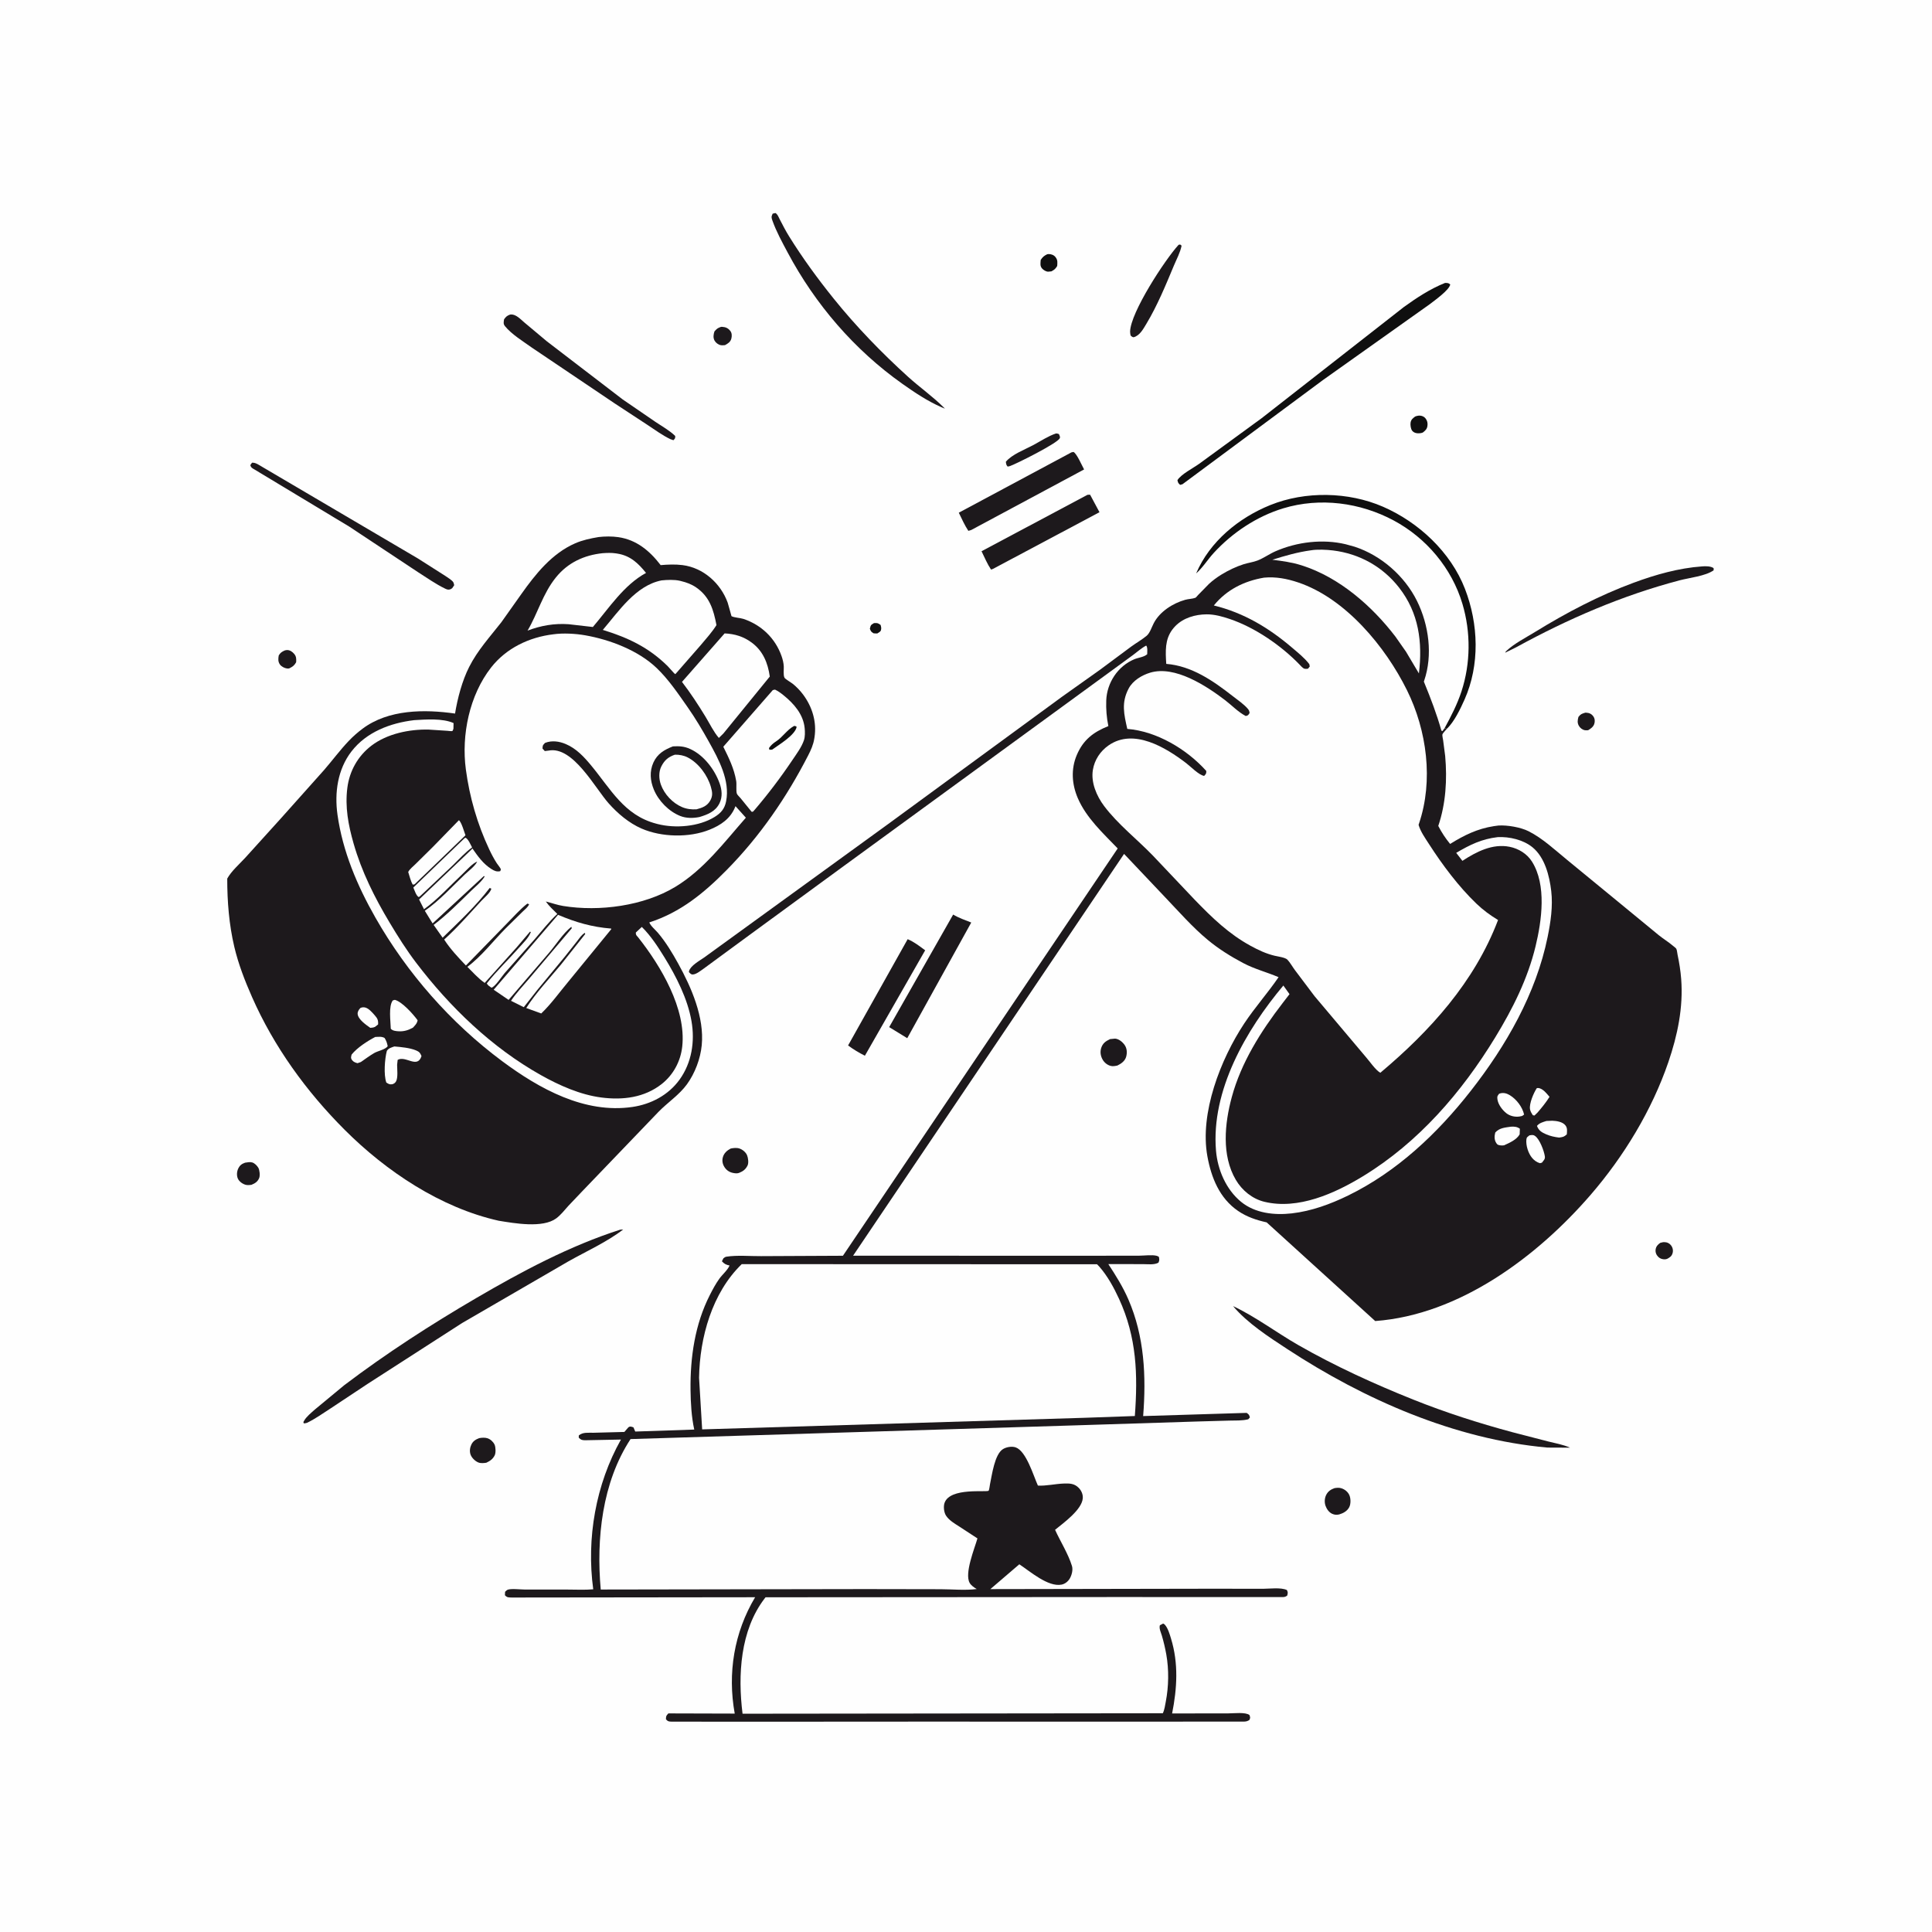
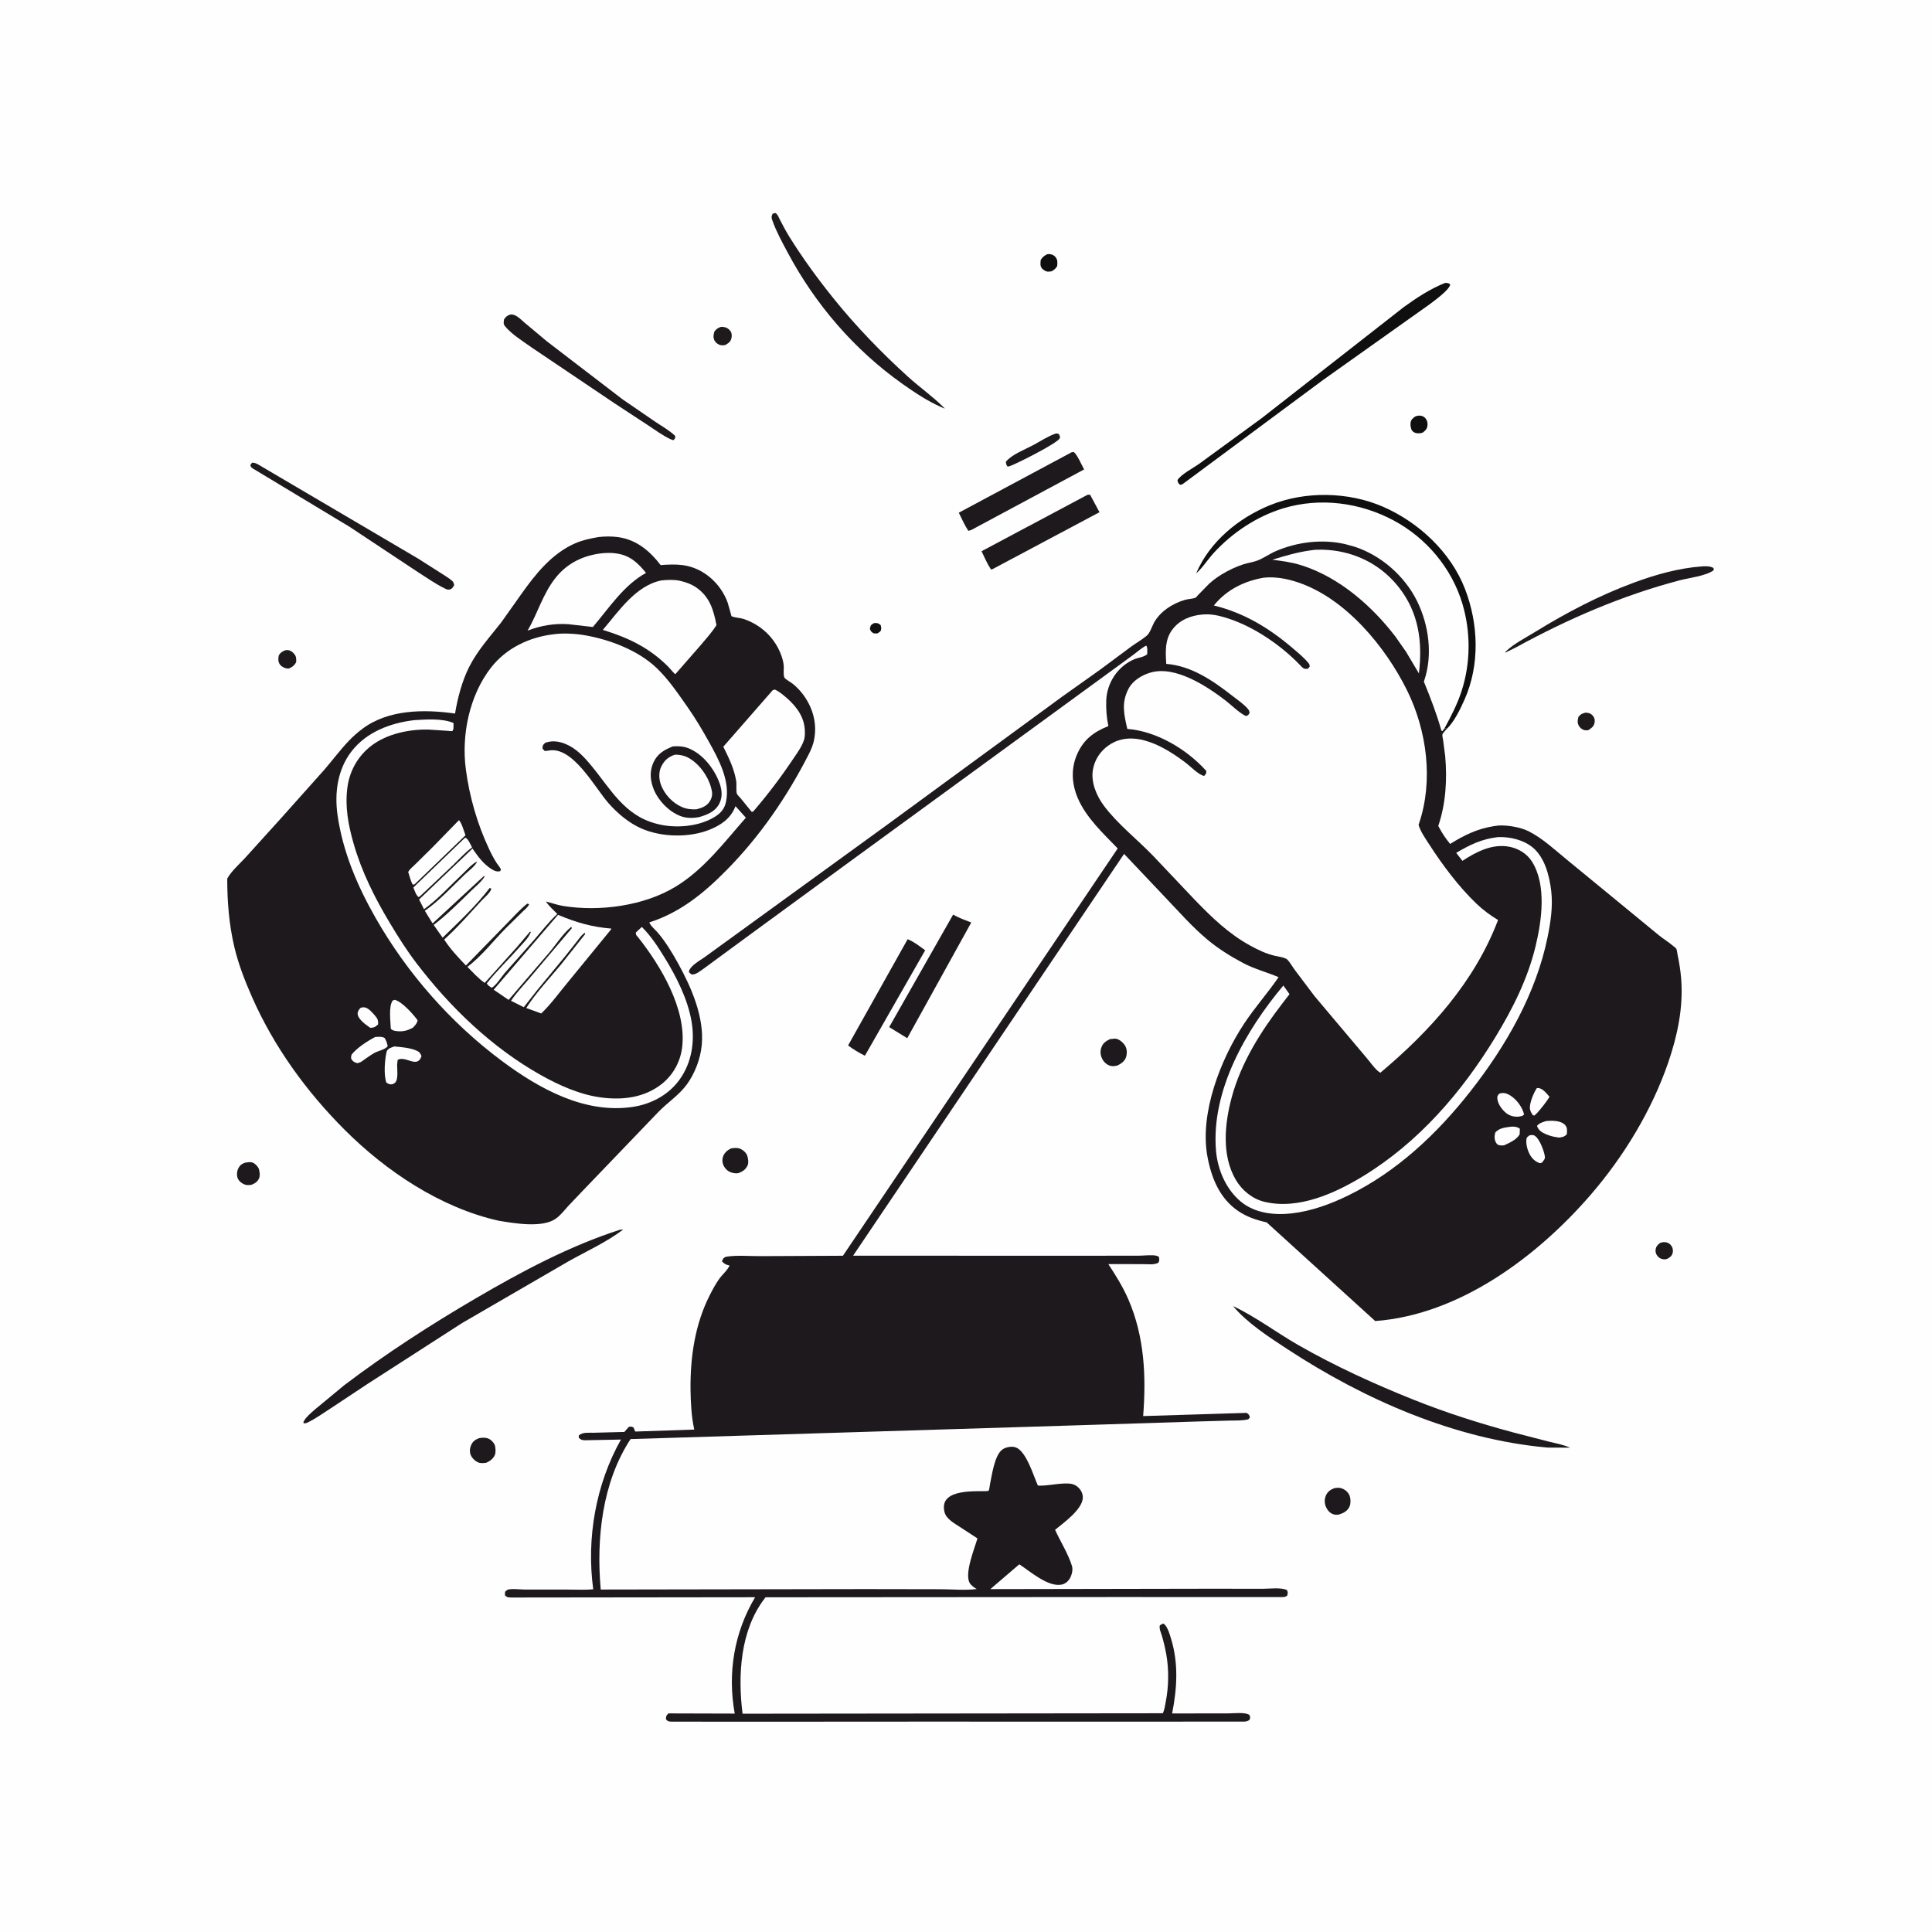
<svg xmlns="http://www.w3.org/2000/svg" version="1.1" style="display: block;" viewBox="0 0 2048 2048" width="1024" height="1024">
  <path transform="translate(0,0)" fill="rgb(254,254,254)" d="M -0 -0 L 2048 0 L 2048 2048 L -0 2048 L -0 -0 z" />
  <path transform="translate(0,0)" fill="rgb(15,15,15)" d="M 926.48 660.5 C 930.254 660.388 930.428 660.33 933.5 662.488 C 934.021 664.489 934.389 665.699 933.907 667.775 C 933.442 669.776 931.582 670.404 929.955 671.5 C 928.619 671.617 927.304 671.42 925.971 671.305 C 923.351 669.569 923.219 669.429 922.085 666.5 C 923.099 662.625 922.789 662.705 926.48 660.5 z" />
  <path transform="translate(0,0)" fill="rgb(29,25,28)" d="M 1759.91 1317.5 C 1761.18 1317.18 1762.67 1316.7 1764 1316.7 C 1767.07 1316.7 1769.64 1317.85 1771.5 1320.32 C 1773.25 1322.65 1773.81 1325.7 1772.97 1328.5 C 1772.02 1331.69 1770.23 1332.78 1767.5 1334.31 C 1766.61 1334.62 1765.98 1334.9 1764.98 1334.94 C 1762.44 1335.03 1759.83 1334.29 1757.98 1332.5 C 1755.78 1330.37 1754.6 1327.57 1755.03 1324.5 C 1755.49 1321.24 1757.36 1319.3 1759.91 1317.5 z" />
  <path transform="translate(0,0)" fill="rgb(29,25,28)" d="M 1680.32 755.5 L 1681.25 755.455 C 1684.6 755.64 1687.08 756.656 1689.07 759.5 C 1690.68 761.794 1690.86 764.907 1689.96 767.5 C 1688.87 770.625 1686.2 772.451 1683.5 774.053 C 1682.36 774.126 1681.14 774.262 1680 774.056 C 1677.44 773.595 1675.02 771.728 1673.73 769.5 C 1671.83 766.227 1672.28 763.494 1673.19 760 C 1675.75 756.782 1676.55 756.751 1680.32 755.5 z" />
  <path transform="translate(0,0)" fill="rgb(15,15,15)" d="M 1110.11 269.5 L 1111.65 269.318 C 1114.33 269.314 1117.17 270.328 1118.85 272.5 C 1121.39 275.778 1120.89 278.115 1120.68 281.948 C 1118.63 285.23 1117.9 285.77 1114.5 287.665 L 1111 287.981 C 1108.72 287.89 1106.02 286.217 1104.53 284.5 C 1102.3 281.92 1102.96 278.65 1103.21 275.5 C 1105.31 272.374 1106.74 271.155 1110.11 269.5 z" />
  <path transform="translate(0,0)" fill="rgb(15,15,15)" d="M 1500.18 441.5 C 1501.43 441.088 1502.12 440.804 1503.5 440.641 C 1506.36 440.304 1509.27 441.237 1511.1 443.5 C 1513.01 445.867 1513.58 448.548 1513.14 451.5 C 1512.62 454.957 1510.89 456.428 1508.26 458.5 C 1506.98 458.914 1506.47 459.143 1505 459.267 C 1501.96 459.523 1498.85 458.997 1496.91 456.5 C 1495.46 454.63 1494.87 450.345 1495.28 448 C 1495.86 444.596 1497.68 443.415 1500.18 441.5 z" />
  <path transform="translate(0,0)" fill="rgb(29,25,28)" d="M 301.864 689.5 C 302.828 689.275 303.486 689.07 304.523 689.088 C 307.486 689.14 309.932 690.927 311.794 693.086 C 314.178 695.85 314.151 698.528 313.926 702 C 311.936 705.586 310.265 706.652 306.649 708.5 C 305.549 708.689 305.428 708.778 304.143 708.605 C 301.517 708.25 298.32 706.596 296.759 704.426 C 294.587 701.407 294.861 698.163 295.5 694.722 C 297.335 691.788 298.744 690.924 301.864 689.5 z" />
  <path transform="translate(0,0)" fill="rgb(29,25,28)" d="M 764.296 346.5 L 765.558 346.462 C 769.348 346.72 771.901 347.853 774.234 350.913 C 775.921 353.127 775.921 356.236 775.279 358.816 C 774.351 362.547 771.682 364.146 768.5 365.867 C 767.068 365.958 765.437 366.151 764 365.881 C 761.44 365.401 758.729 363.346 757.5 361.125 C 755.737 357.938 756.296 354.561 757.351 351.297 C 759.929 348.457 760.521 347.819 764.296 346.5 z" />
  <path transform="translate(0,0)" fill="rgb(29,25,28)" d="M 259.779 1232.5 C 262.157 1232.15 265.048 1231.51 267.389 1232.25 C 270.035 1233.09 272.459 1235.59 273.837 1237.91 C 275.235 1240.27 275.822 1246.08 274.758 1248.71 C 273.148 1252.69 270.301 1254.43 266.5 1255.97 C 264.69 1256.21 262.815 1256.4 261 1256.06 C 257.559 1255.4 253.582 1252.6 252.143 1249.36 C 250.776 1246.28 251.007 1242.1 252.384 1239.07 C 254.046 1235.43 256.09 1233.81 259.779 1232.5 z" />
  <path transform="translate(0,0)" fill="rgb(29,25,28)" d="M 1119.37 459.5 C 1120.53 459.427 1121.4 459.782 1122.5 460.102 C 1123.04 461.599 1124.13 463.048 1123.39 464.597 C 1120.85 469.912 1077.75 491.54 1070.5 494.099 L 1068.16 494.607 C 1066.51 492.717 1066.62 492.032 1066.25 489.5 C 1072.65 481.632 1086.71 476.452 1095.66 471.624 C 1103.32 467.487 1111.1 462.249 1119.37 459.5 z" />
  <path transform="translate(0,0)" fill="rgb(29,25,28)" d="M 774.554 1217.5 C 777.413 1216.9 780.924 1216.51 783.76 1217.44 C 787.086 1218.52 790.552 1221.35 791.917 1224.59 C 793.077 1227.35 793.807 1232.83 792.396 1235.59 C 790.296 1239.69 787.683 1241.6 783.5 1243.28 C 781.669 1243.96 780.052 1243.85 778.153 1243.56 C 773.907 1242.93 770.546 1241.04 768.136 1237.43 C 765.978 1234.21 765.206 1230.5 766.257 1226.72 C 767.474 1222.35 770.685 1219.53 774.554 1217.5 z" />
  <path transform="translate(0,0)" fill="rgb(29,25,28)" d="M 507.93 1524.5 C 510.672 1523.97 514.061 1523.74 516.755 1524.62 C 519.899 1525.64 522.796 1528.29 524.22 1531.27 C 525.476 1533.89 525.72 1539.94 524.452 1542.59 C 522.519 1546.65 519.439 1548.73 515.5 1550.57 C 512.928 1550.96 509.656 1551.29 507.196 1550.33 C 503.719 1548.99 499.964 1545.33 498.765 1541.78 C 497.622 1538.4 498.126 1534.42 499.689 1531.25 C 501.512 1527.56 504.217 1525.93 507.93 1524.5 z" />
  <path transform="translate(0,0)" fill="rgb(29,25,28)" d="M 1414.6 1577.5 C 1417.18 1577.09 1419.45 1576.83 1421.99 1577.65 C 1425.57 1578.8 1428.74 1581.35 1430.33 1584.8 C 1431.93 1588.31 1432.03 1594.21 1430.25 1597.66 C 1428.08 1601.88 1423.86 1604.12 1419.5 1605.39 C 1416.87 1605.96 1414.65 1605.82 1412.18 1604.7 C 1408.77 1603.15 1406.38 1599.71 1405.14 1596.28 C 1403.8 1592.56 1404.06 1588 1405.92 1584.47 C 1407.86 1580.77 1410.77 1578.87 1414.6 1577.5 z" />
  <path transform="translate(0,0)" fill="rgb(29,25,28)" d="M 1176.71 1101.5 L 1182 1100.98 C 1186.1 1101.28 1190 1104.59 1192.24 1107.85 C 1194.68 1111.4 1194.91 1115.93 1193.84 1119.99 C 1192.59 1124.71 1188.62 1127.49 1184.51 1129.5 C 1182.09 1130.01 1179.67 1130.54 1177.22 1129.86 C 1173.77 1128.92 1170.68 1126.43 1168.91 1123.36 C 1166.69 1119.52 1165.94 1115.09 1167.35 1110.8 C 1168.98 1105.82 1172.17 1103.65 1176.71 1101.5 z" />
-   <path transform="translate(0,0)" fill="rgb(29,25,28)" d="M 1249.37 259.5 L 1251.03 259.201 L 1252.54 260.421 C 1251.05 267.84 1247.22 274.725 1244.32 281.681 C 1235.76 302.177 1226.68 324.252 1215.2 343.266 C 1211.94 348.676 1208.12 355.922 1201.62 357.5 C 1200.06 357.277 1199.69 356.65 1198.5 355.667 C 1198.23 354.298 1197.92 352.907 1197.95 351.5 C 1198.4 331.212 1234.75 275.48 1249.37 259.5 z" />
  <path transform="translate(0,0)" fill="rgb(29,25,28)" d="M 1804.21 600.408 C 1807.97 600.114 1813.36 600.01 1816.5 602.244 L 1816.55 604.5 C 1808.14 610.636 1790.77 612.44 1780.31 615.206 C 1719.35 631.318 1662.5 655.885 1607.27 686.096 L 1595.53 691.905 C 1595.89 691.187 1596.04 690.772 1596.67 690.158 C 1604.77 682.383 1617.51 675.89 1627.25 669.895 C 1660.53 649.404 1695.11 631.239 1731.83 617.676 C 1755.08 609.091 1779.42 602.198 1804.21 600.408 z" />
  <path transform="translate(0,0)" fill="rgb(29,25,28)" d="M 267.156 490.5 C 269.394 490.28 271.448 491.175 273.373 492.194 L 443 591.999 L 472.114 610.538 C 474.069 611.867 479.336 615.132 480.5 617.173 C 481.044 618.127 481.154 619.27 481.481 620.318 L 479.369 623.5 L 477.652 624.586 C 475.334 625.544 473.703 624.867 471.615 623.854 C 461.687 619.037 452.004 612.164 442.69 606.241 L 370.312 558.279 L 270.328 497.999 C 267.72 496.402 266.088 495.987 265.351 493 L 267.156 490.5 z" />
  <path transform="translate(0,0)" fill="rgb(29,25,28)" d="M 540.602 333.5 L 541.73 333.346 C 547.066 333.159 551.877 338.464 555.67 341.692 L 579.536 361.69 L 659.997 423.36 L 694.762 447.187 C 701.73 451.871 709.691 456.288 715.737 462.117 C 715.831 464.825 715.71 464.62 713.855 466.642 L 710.59 465.5 C 702.154 461.475 694.249 455.622 686.439 450.48 L 651.522 427.583 L 563.871 368.541 C 554.708 361.958 542.316 354.421 535.291 345.737 C 533.32 343.301 533.933 341.393 534.334 338.5 C 536.397 335.653 537.323 334.767 540.602 333.5 z" />
  <path transform="translate(0,0)" fill="rgb(29,25,28)" d="M 962.158 995.577 C 968.934 998.374 974.866 1003.04 980.719 1007.37 L 916.822 1119.11 C 910.608 1116 904.579 1112.37 899.001 1108.23 L 962.158 995.577 z" />
  <path transform="translate(0,0)" fill="rgb(29,25,28)" d="M 1152.83 524.5 L 1155.55 524.407 L 1165.49 542.97 L 1052.5 603.108 L 1050.54 603.766 C 1046.57 597.797 1043.6 590.779 1040.47 584.329 L 1152.83 524.5 z" />
  <path transform="translate(0,0)" fill="rgb(29,25,28)" d="M 1010.38 969.477 C 1016.2 973.022 1023.25 975.403 1029.56 977.918 L 961.717 1100.53 L 942.566 1088.78 L 1010.38 969.477 z" />
  <path transform="translate(0,0)" fill="rgb(15,15,15)" d="M 1531.8 299.919 C 1534.6 300.027 1535.15 299.782 1537.31 301.5 C 1536.48 307.409 1520.22 318.879 1515.3 322.683 L 1402.35 402.896 L 1253.5 513.291 L 1250.98 513.973 C 1248.88 512.035 1248.79 511.796 1248.13 509 C 1252.05 502.644 1264.88 496.21 1271.22 491.611 L 1337.48 443.246 L 1488.09 325.5 C 1501.6 315.714 1516.26 306.108 1531.8 299.919 z" />
  <path transform="translate(0,0)" fill="rgb(29,25,28)" d="M 819.041 226.5 L 822.008 225.8 C 824.395 227.245 825.267 230.013 826.504 232.409 C 829.699 238.593 832.841 244.703 836.519 250.624 C 850.873 273.733 866.729 295.394 883.774 316.588 C 907.37 345.929 934.654 374.11 962.567 399.398 C 974.882 410.554 989.168 420.563 1000.78 432.273 L 1001.65 433.182 L 997.839 431.592 C 983.237 425.199 969.503 416.034 956.529 406.848 C 905.621 370.807 864.288 322.697 834.96 267.694 C 829.175 256.843 822.99 245.577 818.857 234 C 817.643 230.599 817.512 229.801 819.041 226.5 z" />
  <path transform="translate(0,0)" fill="rgb(29,25,28)" d="M 1135.82 479.5 L 1137.96 479.081 C 1141.61 481.03 1146.87 493.529 1149.19 497.635 L 1029.5 561.845 L 1026.5 562.719 C 1022.5 556.736 1019.54 549.948 1016.37 543.485 L 1135.82 479.5 z" />
  <path transform="translate(0,0)" fill="rgb(15,15,15)" d="M 1531.36 771.861 C 1538.18 759.294 1544.72 746.653 1549.19 733.03 C 1558.98 703.176 1559.21 670.251 1550.26 640.179 C 1539.02 602.404 1512.06 570.316 1477.4 551.734 C 1441.81 532.652 1399.3 527.059 1360.38 538.823 C 1332.32 547.303 1306.33 564.64 1286.58 586.167 C 1280.29 593.021 1274.91 601.785 1267.96 607.859 C 1282.32 574.074 1313.08 548.879 1346.69 535.338 C 1383.71 520.419 1429.38 521.226 1465.99 537.133 C 1503.87 553.59 1537.92 585.357 1552.96 624.301 C 1567.32 661.5 1568.84 704.812 1552.44 741.654 C 1548.13 751.329 1541.45 765.365 1533.66 772.573 L 1531.36 771.861 z" />
  <path transform="translate(0,0)" fill="rgb(29,25,28)" d="M 1307.09 1384.51 C 1330.98 1395.78 1353.26 1412.67 1376.28 1425.85 C 1414.98 1448.02 1456.75 1467.09 1498.15 1483.64 C 1532.4 1497.34 1567.29 1508.52 1602.89 1518.11 L 1641 1527.97 C 1648.88 1529.92 1656.86 1531.29 1664.33 1534.59 L 1640.36 1534.49 C 1542.34 1525.77 1446.24 1483.6 1364.64 1430.1 C 1345.22 1417.37 1322.12 1402.49 1307.09 1384.51 z" />
  <path transform="translate(0,0)" fill="rgb(29,25,28)" d="M 657.47 1303.5 L 660.602 1303.31 C 643.372 1316.6 621.305 1326.49 602.273 1337.25 L 489.838 1402.48 L 389.89 1466.83 L 349.921 1493.32 C 341.9 1498.5 334.125 1504.06 325.5 1508.23 C 324.271 1508.7 323.314 1508.73 322.011 1508.82 C 321.512 1507.05 321.409 1507.84 322.36 1506.08 C 324.724 1501.72 330.042 1497.52 333.685 1494.22 L 364.854 1468.42 C 409.507 1434.59 456.585 1404.19 504.928 1375.94 C 553.253 1347.7 604.047 1320.61 657.47 1303.5 z" />
  <path transform="translate(0,0)" fill="rgb(29,25,28)" d="M 634.513 569.296 C 641.158 568.504 648.873 568.445 655.5 569.41 C 674.878 572.231 688.788 584.008 700.326 599.051 C 708.029 598.402 715.804 598.057 723.5 599.03 C 745.606 601.826 763.919 618.348 771.361 638.797 C 771.934 640.373 775.326 653.099 775.393 653.138 C 778.006 654.696 784.753 654.961 788.105 656.082 C 807.013 662.403 821.798 676.491 828.45 695.406 C 829.715 699.002 830.641 702.64 830.833 706.46 C 830.991 709.592 830.139 715.683 831.583 718.388 C 832.409 719.936 838.795 723.588 840.5 724.973 C 844.452 728.184 848.147 732.041 851.205 736.107 C 861.008 749.142 865.9 765.176 863.421 781.457 L 863.167 783 C 862.168 789.327 859.726 794.847 856.828 800.5 C 833.934 845.148 805.545 886.5 770.278 922.27 C 746.293 946.597 721.409 967.135 688.296 977.801 C 689.659 981.521 694.86 985.794 697.5 988.914 C 705.896 998.838 712.661 1010.13 718.934 1021.47 C 732.915 1046.75 746.748 1078.46 743.871 1108 C 742.471 1122.38 736.675 1137.72 728.18 1149.41 C 719.941 1160.76 707.595 1168.73 697.866 1178.77 L 617.304 1262.68 L 602.588 1278.16 C 598.558 1282.64 594.509 1287.89 589.652 1291.5 C 575.342 1302.14 545.221 1296.72 528.603 1294.02 C 467.211 1280.3 409.505 1241.79 365.441 1197.73 C 324.686 1156.97 290.333 1109.54 267.058 1056.67 C 259.53 1039.56 252.702 1022.01 248.394 1003.78 C 242.802 980.127 240.868 955.591 240.883 931.332 C 245.342 923.256 253.911 915.911 260.141 909.085 L 298.151 867.085 L 343.554 816.229 C 352.358 806.074 360.442 795.096 369.709 785.384 C 374.177 780.701 379.058 776.398 384.238 772.518 C 411.784 751.881 449.914 751.768 482.364 756.399 C 485.014 740.213 489.864 721.739 497.311 707.021 C 506.293 689.271 519.285 675.15 531.42 659.646 L 552.588 629.794 C 567.68 608.462 585.123 586.658 609.646 575.964 C 617.665 572.467 625.932 570.753 634.513 569.296 z" />
  <path transform="translate(0,0)" fill="rgb(254,254,254)" d="M 382.034 1068.5 C 383.612 1067.85 384.604 1067.65 386.352 1067.85 C 390.376 1068.29 394.608 1073.26 397.189 1076.2 C 400.188 1079.62 401.089 1081.43 400.797 1085.98 L 397.5 1088.53 C 395.728 1089.31 394.429 1089.47 392.5 1089.55 C 388.01 1086.37 379.755 1080.69 379.131 1075 C 378.853 1072.46 380.386 1070.22 382.034 1068.5 z" />
  <path transform="translate(0,0)" fill="rgb(254,254,254)" d="M 397.761 1099.23 C 401.354 1099.15 404.516 1098.49 407.696 1100.3 C 409.55 1103.27 410.291 1105.57 410.968 1109 C 408.622 1112.57 400.465 1114.01 396.51 1116.36 C 391.718 1119.2 387.112 1122.6 382.538 1125.78 L 379 1127.03 C 376.785 1126.45 374.68 1125.73 373.239 1123.79 C 371.558 1121.53 372.138 1120.36 372.728 1117.88 C 378.654 1110.53 389.433 1103.58 397.761 1099.23 z" />
  <path transform="translate(0,0)" fill="rgb(254,254,254)" d="M 416.361 1060.5 L 418.554 1059.88 C 426.28 1061.89 437.913 1074.96 442.672 1081.5 C 442.151 1084.93 439.975 1086.87 437.753 1089.35 C 432.777 1092.1 428.086 1093.56 422.339 1093.19 C 419.53 1093.01 416.195 1092.72 414.243 1090.5 C 414.05 1082.48 411.683 1066.81 416.361 1060.5 z" />
  <path transform="translate(0,0)" fill="rgb(254,254,254)" d="M 418.023 1109.28 C 425.181 1109.91 434.321 1110.7 440.944 1113.43 C 444.377 1114.85 445.44 1116.1 446.817 1119.5 C 442.413 1133.24 430.086 1118.66 421.54 1123.5 L 420.963 1128.75 C 420.985 1133.53 421.993 1141.66 419.991 1146 C 419.191 1147.73 417.402 1149.11 415.5 1149.38 C 412.839 1149.77 411.57 1148.86 409.51 1147.5 C 406.592 1139.37 407.818 1122.39 410.072 1114 C 411.85 1111.05 414.961 1110.41 418.023 1109.28 z" />
  <path transform="translate(0,0)" fill="rgb(254,254,254)" d="M 492.447 888.5 L 493.577 888.03 C 496.669 889.835 498.659 895.119 500.456 898.297 C 493.149 903.51 486.426 911.061 479.96 917.294 L 445.83 949.5 L 443.974 950.989 C 441.195 949.718 439.47 943.718 438.142 940.826 L 492.447 888.5 z" />
  <path transform="translate(0,0)" fill="rgb(254,254,254)" d="M 486.406 869.5 C 488.993 870.85 492.213 882.273 493.419 885.453 L 439.5 937.397 L 437.573 937.789 C 435.252 933.875 434.125 928.659 432.712 924.32 C 434.352 921.18 437.939 918.453 440.467 915.944 L 458.871 897.778 L 486.406 869.5 z" />
  <path transform="translate(0,0)" fill="rgb(254,254,254)" d="M 591.532 969.742 C 610.127 977.673 627.664 982.755 647.886 984.333 L 647.985 984.937 L 602.359 1040.73 C 593.037 1051.89 584.226 1064.28 573.736 1074.32 L 557.84 1068.54 C 568.092 1052.38 582.408 1037.32 594.59 1022.6 L 620.321 990.155 L 620 988.865 C 616.626 990.744 614.409 994.3 612.051 997.288 L 598.833 1013.99 L 569.621 1049.34 L 555.234 1067.66 L 541.701 1060.9 C 547.023 1052.82 554.161 1045.38 560.43 1038 L 606.118 984 L 605.636 982.434 C 596.835 989.404 589.315 1001.48 581.864 1010.17 L 539.151 1059.93 L 523.327 1049.15 L 591.532 969.742 z" />
  <path transform="translate(0,0)" fill="rgb(254,254,254)" d="M 638.828 586.403 C 643.606 586.091 648.104 585.866 652.873 586.594 L 654.5 586.859 C 668.136 589.004 676.532 597.056 684.829 607.328 C 661.348 620.044 645.449 644.744 628.457 664.643 L 602.75 661.697 C 587.595 660.637 573.336 663.114 559.246 668.48 C 570.194 649.823 575.402 629.265 589.289 612.077 C 601.951 596.405 619.021 588.5 638.828 586.403 z" />
-   <path transform="translate(0,0)" fill="rgb(254,254,254)" d="M 768.122 671.43 C 778.822 671.933 788.152 674.715 796.901 681.208 C 808.844 690.071 814.008 702.874 816.002 717.179 L 766.794 777.571 L 762.019 782.246 C 756.472 775.848 752.17 766.814 747.727 759.525 C 740.011 746.867 731.963 734.601 722.937 722.836 L 768.122 671.43 z" />
  <path transform="translate(0,0)" fill="rgb(254,254,254)" d="M 819.219 731.5 L 821.545 731.012 C 824.883 732.603 827.668 734.646 830.526 736.959 C 841.559 745.888 851.618 757.224 852.991 772 C 853.358 775.948 853.48 780.842 852.217 784.625 C 849.757 791.996 844.431 799.036 840.147 805.432 C 827.771 823.904 813.991 842.095 799.5 858.988 L 798.056 860.486 L 796.722 860.5 L 785.042 846.128 C 784.141 845.029 781.477 842.524 781.096 841.321 C 780.059 838.041 781.033 831.656 780.391 827.858 C 778.149 814.584 772.626 803.501 766.736 791.567 L 819.219 731.5 z" />
-   <path transform="translate(0,0)" fill="rgb(15,15,15)" d="M 841.868 769.5 C 843.5 769.68 842.598 769.457 844.5 770.419 C 843.04 779.156 825.571 789.548 818.5 794.634 L 815.624 794.801 L 815.138 793 C 817.012 790.162 819.71 787.785 822.57 785.957 C 829.783 781.346 834.284 773.473 841.868 769.5 z" />
  <path transform="translate(0,0)" fill="rgb(254,254,254)" d="M 701.232 615.244 C 707.155 614.635 714.827 614.309 720.617 615.636 L 722 615.983 C 727.801 617.403 732.945 619.268 737.896 622.656 C 752.289 632.505 756.407 646.422 759.481 662.642 C 754.706 670.218 748.582 676.986 742.827 683.83 L 715.897 714.63 L 714.605 713.664 L 707.773 706.154 C 687.651 686.243 665.649 675.889 639.017 667.721 C 656.084 647.706 673.989 620.653 701.232 615.244 z" />
  <path transform="translate(0,0)" fill="rgb(254,254,254)" d="M 439.017 763.392 C 451.427 762.651 469.324 761.266 480.793 766.5 L 480.667 772.5 C 480.651 772.572 479.938 774.742 479.5 774.942 C 478.767 775.276 475.225 774.734 474.107 774.673 L 454.5 773.403 C 433.964 772.889 410.324 777.757 393.753 790.418 C 379.359 801.417 370.486 817.256 368.205 835.121 C 365.608 855.459 369.216 874.51 374.776 894 C 383.315 923.939 397.069 951.367 413.015 978 C 421.779 992.636 430.816 1007 441.158 1020.59 C 476.998 1067.69 521.4 1110.47 573.235 1139.58 C 592.782 1150.56 615.086 1160.53 637.551 1163.41 C 660.217 1166.33 683.117 1163.57 701.5 1149.05 C 713.812 1139.32 721.512 1124.93 723.209 1109.32 C 727.565 1069.27 700.398 1023.86 676.411 993.547 C 674.662 991.397 673.902 991.384 674 988.5 L 680.364 982.582 C 689.868 991.968 697.314 1003.44 704.298 1014.76 C 716.802 1035.03 728.882 1058.72 733.004 1082.39 C 736.77 1104.01 733.306 1126.56 720.28 1144.57 C 708.49 1160.86 690.098 1170.52 670.477 1173.41 C 619.716 1180.88 571.607 1154.07 532.379 1124.93 C 477.861 1084.43 431.536 1031.63 397.982 972.745 C 378.704 938.914 363.227 902.517 357.76 863.719 C 354.466 840.35 357.875 815.575 372.568 796.551 C 388.529 775.883 413.88 766.386 439.017 763.392 z" />
  <path transform="translate(0,0)" fill="rgb(254,254,254)" d="M 586.602 672.377 C 596.949 670.906 610.123 671.655 620.346 673.449 C 646.554 678.046 676.495 689.437 696 708.058 C 708.688 720.171 718.917 735.388 728.962 749.726 C 737.138 761.398 744.514 773.821 751.442 786.27 C 761.792 804.865 774.067 827.406 769.711 849.406 C 768.151 857.287 764.296 861.825 757.5 866.019 C 740.735 876.364 715.936 878.297 697.207 873.54 L 695.5 873.08 C 661.627 864.195 647.379 836.428 626.525 811.275 C 618.967 802.16 610.841 793.432 599.739 788.731 C 592.768 785.78 584.962 784.661 577.772 787.5 C 575.297 790.059 575.286 789.957 575.078 793.5 L 577.5 796.158 L 581.5 795.67 C 607.238 790.528 630.622 835.165 645.132 851.5 C 654.741 862.319 666.657 872.439 680.027 878.277 C 701.283 887.559 730.532 888.207 752.121 879.529 C 763.955 874.772 774.102 867.962 779.137 855.834 L 779.651 854.552 L 790.657 866.797 C 767.647 892.961 746.178 921.726 715.945 940.054 C 682.49 960.337 635.307 966.591 596.934 960.36 C 590.692 959.346 584.716 957.144 578.583 955.619 C 582.035 960.514 586.533 964.611 590.771 968.817 C 581.87 977.051 574.526 986.668 566.604 995.8 L 534.953 1031.54 C 532.005 1034.94 524.891 1045.99 521 1047.02 C 518.856 1045.57 517.365 1044.77 515.996 1042.5 C 526.371 1029.24 539.095 1017.2 550.255 1004.53 C 554.624 999.574 560.382 994.223 562.73 988 L 561.819 987.619 L 547.613 1004.32 L 513.816 1041.94 C 507.041 1037.23 501.271 1030.7 495.428 1024.89 C 510.464 1013.74 522.884 997.382 536.066 984.058 L 553.961 966.431 C 556.434 964.007 559.599 961.737 560.888 958.5 L 559 957.86 C 551.43 963.752 544.713 971.461 537.953 978.286 L 493.901 1023.47 C 485.634 1014.81 477.357 1006.05 470.838 995.96 C 484.816 983.37 497.372 968.876 510.122 955.067 C 513.16 951.776 520.192 946.012 520.803 942 L 519.117 941.265 C 504.602 960.277 486.307 977.349 469.206 993.991 L 459.678 980.442 C 473.644 969.873 486.837 956.575 499.387 944.315 C 504.073 939.737 510.549 934.679 513.812 929 L 512.892 928.679 L 458.582 978.863 L 450.313 965.468 C 465.645 954.889 479.114 939.995 492.59 927.105 C 496.6 923.269 503.774 918.095 505.833 913.259 C 500.549 915.463 494.87 922.147 490.58 926.173 C 477.327 938.613 464.18 953.28 449.474 963.823 L 444.25 953.48 L 499.548 900.769 L 500.765 899.378 C 506.578 907.725 512.234 915.792 521.017 921.261 C 524.258 923.28 526.515 924.255 530.207 923.5 C 530.428 922.833 530.977 922.194 530.87 921.5 C 530.67 920.207 527.579 916.556 526.644 915.108 C 523.566 910.345 520.999 905.447 518.583 900.317 C 505.956 873.497 497.75 844.978 493.823 815.62 C 488.935 779.08 497.629 736.989 520.527 707.654 C 536.632 687.021 560.99 675.446 586.602 672.377 z" />
  <path transform="translate(0,0)" fill="rgb(29,25,28)" d="M 713.334 791.191 C 720.166 790.828 725.307 791.079 731.679 793.986 C 745.991 800.516 757.385 815.484 762.704 830.037 C 765.274 837.07 766.097 844.608 762.682 851.532 C 758.392 860.228 750.149 863.452 741.494 866.073 C 734.768 867.42 727.44 867.517 721 864.939 C 708.909 860.098 698.075 849.012 693.1 837 C 689.218 827.628 688.377 817.686 692.647 808.291 C 696.888 798.959 704.246 794.736 713.334 791.191 z" />
  <path transform="translate(0,0)" fill="rgb(254,254,254)" d="M 715.412 800.004 C 720.065 799.887 724.851 800.766 729 802.908 C 740.588 808.888 750.031 821.855 753.558 834.121 C 755.163 839.703 755.775 843.694 752.746 848.894 C 749.493 854.477 744.308 856.346 738.346 857.896 C 733.111 858.248 727.927 857.631 723.056 855.572 C 713.007 851.326 704.314 842.027 700.604 831.826 C 698.426 825.838 698.101 818.27 701.008 812.5 C 704.361 805.847 708.398 802.408 715.412 800.004 z" />
  <path transform="translate(0,0)" fill="rgb(29,25,28)" d="M 1533.66 772.573 C 1532.8 773.661 1529.28 777.39 1529 778.5 C 1528.71 779.645 1529.6 783.517 1529.79 784.813 L 1531.95 801.4 C 1534.15 826.208 1532.67 851.819 1524.63 875.514 C 1528.25 882.537 1532.17 888.487 1537.17 894.601 C 1552.06 885.396 1566.04 878.468 1583.5 875.757 L 1588.38 875.1 C 1597.76 874.478 1612.04 876.942 1620.35 881.145 C 1635.45 888.782 1648.04 900.795 1661.06 911.403 L 1714.63 955.376 L 1758.52 991.46 C 1763.34 995.342 1768.77 998.599 1773.44 1002.6 C 1774.21 1003.26 1776.42 1004.84 1776.93 1005.73 C 1777.66 1006.98 1777.95 1010.42 1778.27 1011.91 C 1780.09 1020.55 1781.46 1029.09 1782.13 1037.89 C 1784.44 1068 1778.24 1097.5 1768.54 1125.87 C 1751.1 1176.82 1721.32 1225.89 1686.07 1266.65 C 1629.39 1332.22 1546.91 1393.8 1457.78 1400.36 L 1342.71 1295.77 C 1331.75 1293.31 1321.76 1290.03 1312.4 1283.64 C 1292.75 1270.22 1284 1248.36 1279.88 1225.72 C 1271.54 1180 1293.91 1122.78 1318.89 1085 C 1330.22 1067.87 1343.86 1052.68 1355.34 1035.85 C 1342.79 1030.46 1330.27 1027.42 1317.96 1020.94 C 1304.75 1013.99 1291.71 1005.83 1280.21 996.281 C 1264.03 982.844 1250 966.754 1235.5 951.571 L 1191.56 905.169 L 904.309 1331.1 L 1153.85 1331.14 L 1207.54 1331.08 C 1212.9 1331.07 1221.11 1329.92 1226 1331.17 C 1227.35 1331.52 1227.5 1331.72 1228.5 1332.4 C 1228.99 1335.35 1229.18 1335.8 1227.98 1338.5 C 1223.48 1341.03 1216.78 1340.02 1211.72 1340.04 L 1174.86 1339.97 C 1182.77 1352.01 1190.34 1364.14 1196.1 1377.4 C 1213.19 1416.76 1215.09 1458.9 1211.79 1501.1 L 1321.5 1497.71 C 1323.99 1499.49 1324.04 1499.58 1324.96 1502.5 L 1323.2 1504.5 C 1316.8 1506.13 1309.8 1505.72 1303.21 1505.89 L 1270.11 1506.82 L 1135.88 1511.07 L 668.417 1525.48 C 638.198 1571.59 631.992 1631.29 636.807 1684.97 L 917.238 1684.5 L 997.074 1684.64 C 1009.32 1684.68 1023.33 1686.04 1035.4 1684.44 C 1032.71 1682.94 1029.44 1680.68 1027.88 1677.94 C 1022.17 1667.86 1033.1 1641.42 1036.13 1630.77 L 1017.07 1618.31 C 1012.05 1615.1 1006.16 1611.72 1002.83 1606.65 C 1000.6 1603.25 999.918 1596.97 1001.25 1593.15 C 1007.14 1576.29 1046.58 1582.3 1048.02 1580.16 C 1048.73 1579.11 1049.12 1574.86 1049.44 1573.35 C 1051.52 1563.6 1054.31 1541.53 1063.23 1536.09 C 1066.86 1533.88 1072.54 1532.87 1076.63 1534.28 C 1087.93 1538.18 1095.55 1564.54 1100.22 1574.78 C 1108.86 1575.29 1118.67 1572.94 1127.5 1572.62 C 1133.7 1572.39 1138.89 1572.46 1143.5 1577.21 C 1146.37 1580.16 1148.13 1584.17 1147.78 1588.32 C 1146.76 1600.44 1127.47 1614.3 1118.42 1621.64 C 1124.1 1634.17 1132.3 1646.97 1136.32 1660 C 1137.59 1664.12 1136.1 1669.89 1133.88 1673.5 C 1132 1676.56 1128.9 1679.03 1125.36 1679.74 C 1111.06 1682.62 1091.88 1665.69 1080.52 1658.21 L 1049.82 1684.53 L 1286.75 1684.11 L 1338.8 1684.19 C 1345.96 1684.16 1357.75 1682.53 1364.17 1685.5 C 1365.42 1688.25 1365.2 1688.42 1364.5 1691.4 C 1362.91 1692.48 1362.12 1692.87 1360.14 1692.95 L 1302.59 1692.97 L 1187.4 1692.92 L 811.527 1693.18 L 810.653 1694.29 C 784.57 1728.21 782.039 1775.85 787.133 1816.61 L 1232.63 1816.12 C 1234.46 1812.4 1234.98 1807.89 1235.78 1803.83 C 1238.9 1787.83 1239.19 1769.88 1236.33 1753.81 C 1235.13 1747.11 1233.55 1740.37 1231.63 1733.84 C 1230.58 1730.28 1228.55 1726.48 1229.5 1722.87 L 1233 1721.03 C 1233.89 1721.51 1234.25 1721.63 1235 1722.5 C 1238.15 1726.16 1239.94 1732.4 1241.32 1736.93 C 1249.38 1763.2 1247.78 1789.74 1242.49 1816.34 L 1302.36 1816.25 C 1307.91 1816.25 1320.27 1814.73 1324.5 1818.01 C 1325.36 1820.79 1325.55 1820.73 1324.34 1823.34 C 1322.32 1824.45 1321.23 1824.88 1318.87 1824.95 L 1209.54 1825.01 L 974.571 1824.98 L 806.643 1825.08 L 712 1825.02 C 708.89 1824.89 708.01 1824.85 705.931 1822.5 C 706.061 1818.9 706.09 1818.96 708.5 1816.28 L 778.841 1816.48 C 771.098 1773.64 778.147 1730.54 800.453 1693.14 L 542.525 1693.44 C 538.978 1693.29 537.614 1693.61 535.224 1691 L 535.401 1687.37 C 536.268 1686.66 536.981 1685.71 538 1685.25 C 541.368 1683.73 551.805 1684.97 555.988 1684.97 L 602.152 1685.01 C 610.961 1685.02 620.093 1685.51 628.852 1684.73 C 621.518 1630.8 631.531 1573.43 658.232 1525.99 L 620 1526.74 C 616.805 1526.61 615.716 1526.27 613.5 1524 L 613.555 1521.62 C 617.771 1517.95 623.79 1518.89 629.176 1518.78 L 661.868 1517.92 L 666.059 1513.07 C 668.128 1511.55 669.329 1512.39 671.5 1513.07 L 673.38 1517.5 L 735.937 1515.4 C 732.979 1502.01 732.15 1486.95 731.993 1473.24 C 731.597 1438.82 736.653 1403.82 752.401 1372.89 C 755.435 1366.93 758.606 1360.95 762.52 1355.51 C 765.763 1351 771.214 1346.49 773.38 1341.5 C 769.652 1340.71 767.82 1339.83 765.255 1337 L 766.837 1333.87 C 767.841 1333.12 768.708 1332.36 770 1332.15 C 781.358 1330.36 795.177 1331.66 806.841 1331.56 L 893.534 1331.15 L 1184.81 899.389 C 1169.32 883.277 1151.48 866.99 1142.5 846.036 C 1136.19 831.307 1135.12 815.326 1141.42 800.396 C 1148.23 784.242 1159.06 776.022 1174.91 769.69 C 1173.06 760.695 1172.33 751.717 1172.67 742.531 C 1173.34 723.867 1184.89 706.136 1202.46 698.812 C 1206.63 697.077 1212.81 696.556 1216.09 693.5 C 1216.07 690.81 1216.73 686.277 1215 684.337 C 1210.08 686.908 1205.48 691.056 1200.99 694.384 L 1176.86 712.016 L 1111.93 759.392 L 889.182 921.86 L 797.104 989.21 L 746.208 1026.59 C 743.181 1028.66 738.146 1032.89 734.411 1032.99 C 732.295 1033.05 731.767 1031.84 730.276 1030.5 L 730.44 1029.28 C 732.097 1023.58 741.68 1018.33 746.491 1014.96 L 941.269 873.674 L 1125.68 738.653 L 1166 710.013 L 1199.1 685.425 C 1204.44 681.536 1210.44 678.13 1215.5 673.946 C 1218.9 671.131 1221.02 664.423 1223.08 660.5 C 1229.51 648.239 1243.29 639.491 1256.37 635.817 C 1259.72 634.879 1264.12 634.858 1267.21 633.655 C 1267.82 633.417 1269.47 631.33 1269.97 630.804 L 1281.41 619.117 C 1285.58 615.22 1290.2 611.847 1295.07 608.889 C 1302.33 604.476 1310.19 600.699 1318.29 598.115 C 1323.08 596.592 1328.39 595.953 1333 594.177 C 1339.46 591.687 1345.67 587.153 1352.18 584.324 C 1375.02 574.392 1402.2 571.123 1426.5 576.932 L 1436.1 579.587 C 1464.16 588.802 1489 610.629 1502.08 637.045 C 1514.66 662.464 1518.98 694.437 1509.66 721.611 C 1509.23 722.86 1509.21 722.206 1509.73 723.479 C 1516.62 740.321 1523.01 756.968 1527.95 774.5 L 1529 775.026 L 1531.36 771.861 L 1533.66 772.573 z" />
  <path transform="translate(0,0)" fill="rgb(254,254,254)" d="M 1629.07 1153.5 L 1630.07 1153.34 C 1635.14 1153.3 1639.52 1159.21 1642.55 1162.68 C 1638.8 1168.7 1634.5 1173.94 1629.89 1179.31 L 1626.61 1182.5 L 1624.85 1182.18 C 1623.58 1180.21 1622.29 1178.19 1621.88 1175.83 C 1620.85 1169.87 1625.77 1158.42 1629.07 1153.5 z" />
  <path transform="translate(0,0)" fill="rgb(254,254,254)" d="M 1621.32 1203.5 C 1623.79 1203.21 1625.03 1202.66 1627.2 1204.16 C 1632.14 1207.58 1636.72 1219.91 1637.59 1225.67 C 1638.08 1228.85 1636.32 1230.02 1634.5 1232.48 L 1632.44 1233.04 C 1629.16 1232.14 1626.33 1230.09 1624.14 1227.5 C 1620.03 1222.65 1617.35 1214.19 1618.03 1207.86 C 1618.31 1205.24 1619.41 1205.13 1621.32 1203.5 z" />
  <path transform="translate(0,0)" fill="rgb(254,254,254)" d="M 1601.7 1194.33 C 1605.29 1194.13 1608.23 1194.36 1611.11 1196.5 L 1610.9 1202.5 C 1607.53 1208.26 1600.26 1211.39 1594.4 1214.07 C 1593.03 1214.25 1591.82 1214.38 1590.44 1214.13 C 1588.14 1213.72 1587.36 1213.65 1586.06 1211.6 C 1583.87 1208.13 1584.08 1204.27 1585.05 1200.5 C 1589.56 1195.51 1595.41 1195.28 1601.7 1194.33 z" />
  <path transform="translate(0,0)" fill="rgb(254,254,254)" d="M 1639.25 1188.28 L 1645.5 1188.02 C 1650.07 1188.19 1656.53 1189.12 1659.5 1193.05 C 1661.68 1195.93 1661.13 1199.13 1660.87 1202.5 C 1657.69 1205.31 1656.81 1205.23 1652.76 1205.88 C 1647.96 1205.31 1643.43 1204.33 1638.98 1202.41 C 1634.21 1200.35 1631.08 1198.39 1629.25 1193.5 C 1631.9 1190.29 1635.45 1189.52 1639.25 1188.28 z" />
  <path transform="translate(0,0)" fill="rgb(254,254,254)" d="M 1589.05 1159.5 L 1590.01 1159.11 C 1593.72 1157.97 1597.29 1159.01 1600.5 1160.97 C 1607.61 1165.3 1613.73 1173.39 1615.62 1181.5 L 1613.5 1182.98 L 1610.42 1183.6 C 1605.64 1184.19 1600.6 1183.02 1596.8 1180.06 C 1592.56 1176.75 1587.93 1170.62 1587.31 1165.11 C 1586.96 1162.08 1587.32 1161.82 1589.05 1159.5 z" />
  <path transform="translate(0,0)" fill="rgb(254,254,254)" d="M 1389.57 583.367 C 1396.39 582.18 1406.27 582.66 1413.16 583.517 C 1441.04 586.983 1465.67 600.619 1483.04 622.848 C 1504.09 649.776 1508.07 680.745 1504.11 713.862 L 1490.42 690.835 L 1479.19 674.814 C 1454.17 642.129 1419.55 611.935 1379.88 599.332 C 1369.54 596.044 1359.44 594.716 1348.72 593.338 C 1362.39 589.092 1375.37 585.305 1389.57 583.367 z" />
  <path transform="translate(0,0)" fill="rgb(254,254,254)" d="M 1587.65 887.389 C 1600.04 886.748 1614.82 890.234 1624.5 898.151 C 1637.59 908.86 1642.48 928.414 1644.37 944.529 C 1646.25 960.681 1643.79 977.32 1640.56 993.143 C 1628.3 1053.33 1596.49 1108.65 1558.88 1156.63 C 1523.62 1201.62 1480.84 1242.02 1429.1 1267.28 C 1410.41 1276.41 1390.18 1283.85 1369.42 1286.22 C 1350.88 1288.33 1330.45 1286.19 1315.5 1273.91 C 1299.67 1260.91 1290.7 1239.95 1289.01 1219.76 C 1283.66 1156.08 1320.89 1091.77 1360.41 1044.7 L 1366.94 1053.83 L 1359.59 1063.39 C 1336.61 1093.18 1315.62 1126.42 1305.72 1163.05 C 1298.19 1190.89 1294.76 1224.75 1310.01 1250.67 C 1316.63 1261.91 1327.51 1270.84 1340.28 1273.94 C 1376.04 1282.61 1414.81 1265.14 1444.72 1246.92 C 1503.68 1211.01 1549.44 1157.97 1585.07 1099.56 C 1603.5 1069.33 1619.38 1037.74 1627.76 1003.1 C 1634.32 975.984 1639.63 938.145 1623.93 913.288 C 1618.68 904.992 1609.79 899.554 1600.26 897.642 C 1582.06 893.993 1564.89 902.959 1550.2 912.536 L 1543.64 904.054 C 1558.35 895.43 1570.5 889.403 1587.65 887.389 z" />
-   <path transform="translate(0,0)" fill="rgb(254,254,254)" d="M 786.262 1340.04 L 1162.9 1340.18 L 1165.42 1342.8 C 1174.1 1352.73 1180.76 1364.92 1186.24 1376.85 C 1205 1417.66 1206.23 1457.06 1202.98 1501.04 L 1149.34 1502.93 L 744.309 1515.21 L 741.038 1460.49 C 741.71 1417.78 754.831 1370.49 786.262 1340.04 z" />
  <path transform="translate(0,0)" fill="rgb(254,254,254)" d="M 1339.91 612.338 C 1352.3 611.163 1364.2 613.416 1375.94 617.353 C 1426.32 634.252 1468.62 685.523 1491.43 731.597 C 1512.59 774.306 1519.66 827.492 1504.16 873.143 L 1503.74 874.345 C 1505.78 881.552 1510.96 888.777 1515 895.053 C 1529.06 916.902 1546.25 939.853 1565.01 957.856 C 1572.21 964.764 1579.5 970.073 1588 975.246 C 1563.08 1040.86 1516.1 1092.73 1463.2 1137.19 C 1458.06 1134.28 1451.84 1124.97 1447.75 1120.36 L 1393.5 1056 L 1372.77 1028.49 C 1370.12 1024.96 1367.72 1020.51 1364.74 1017.32 C 1362.47 1014.9 1354.31 1013.9 1351 1013.09 C 1341.95 1010.88 1333.92 1007.11 1325.78 1002.66 C 1302.45 989.918 1284.91 972.841 1266.57 953.909 L 1222.19 907.056 C 1205.37 889.647 1184.89 873.715 1170.37 854.365 C 1162.48 843.844 1156.31 829.549 1158.49 816.156 C 1160.24 805.439 1166.36 796.215 1175.26 790.059 C 1201.83 771.671 1235.74 792.391 1257.36 808.925 C 1262.23 812.643 1270.76 821.534 1276.45 822.5 C 1278.49 820.17 1278.74 820.284 1278.71 817.227 C 1257.98 794.165 1226.12 775.126 1194.97 772.668 C 1191.51 757.219 1188.44 744.96 1196.39 729.906 C 1200.85 721.456 1210.27 715.752 1219.23 713.056 C 1245.43 705.179 1278.53 726.897 1298.47 742.071 C 1305.72 747.587 1312.43 754.76 1320.5 758.991 C 1323.24 758.407 1323.03 758.163 1324.63 755.809 C 1324.31 753.821 1324.12 752.966 1322.75 751.365 C 1318.56 746.438 1311.75 741.808 1306.59 737.785 C 1285.82 721.583 1263.26 705.904 1236.28 703.739 L 1235.98 698.854 C 1235.33 685.386 1235.95 673.847 1245.96 663.62 C 1254.53 654.869 1267.06 651.335 1279 651.227 C 1287.32 651.151 1295.74 653.515 1303.56 656.149 C 1330.41 665.195 1358.19 684.335 1377.81 704.721 L 1380.01 707 C 1382.47 709.273 1383.2 709.173 1386.5 708.873 L 1388.41 706.5 L 1387.91 704 C 1382.9 697.457 1375.99 691.961 1369.71 686.603 C 1344.98 665.5 1318.45 649.577 1286.72 641.826 C 1300.24 625.118 1318.93 615.868 1339.91 612.338 z" />
</svg>